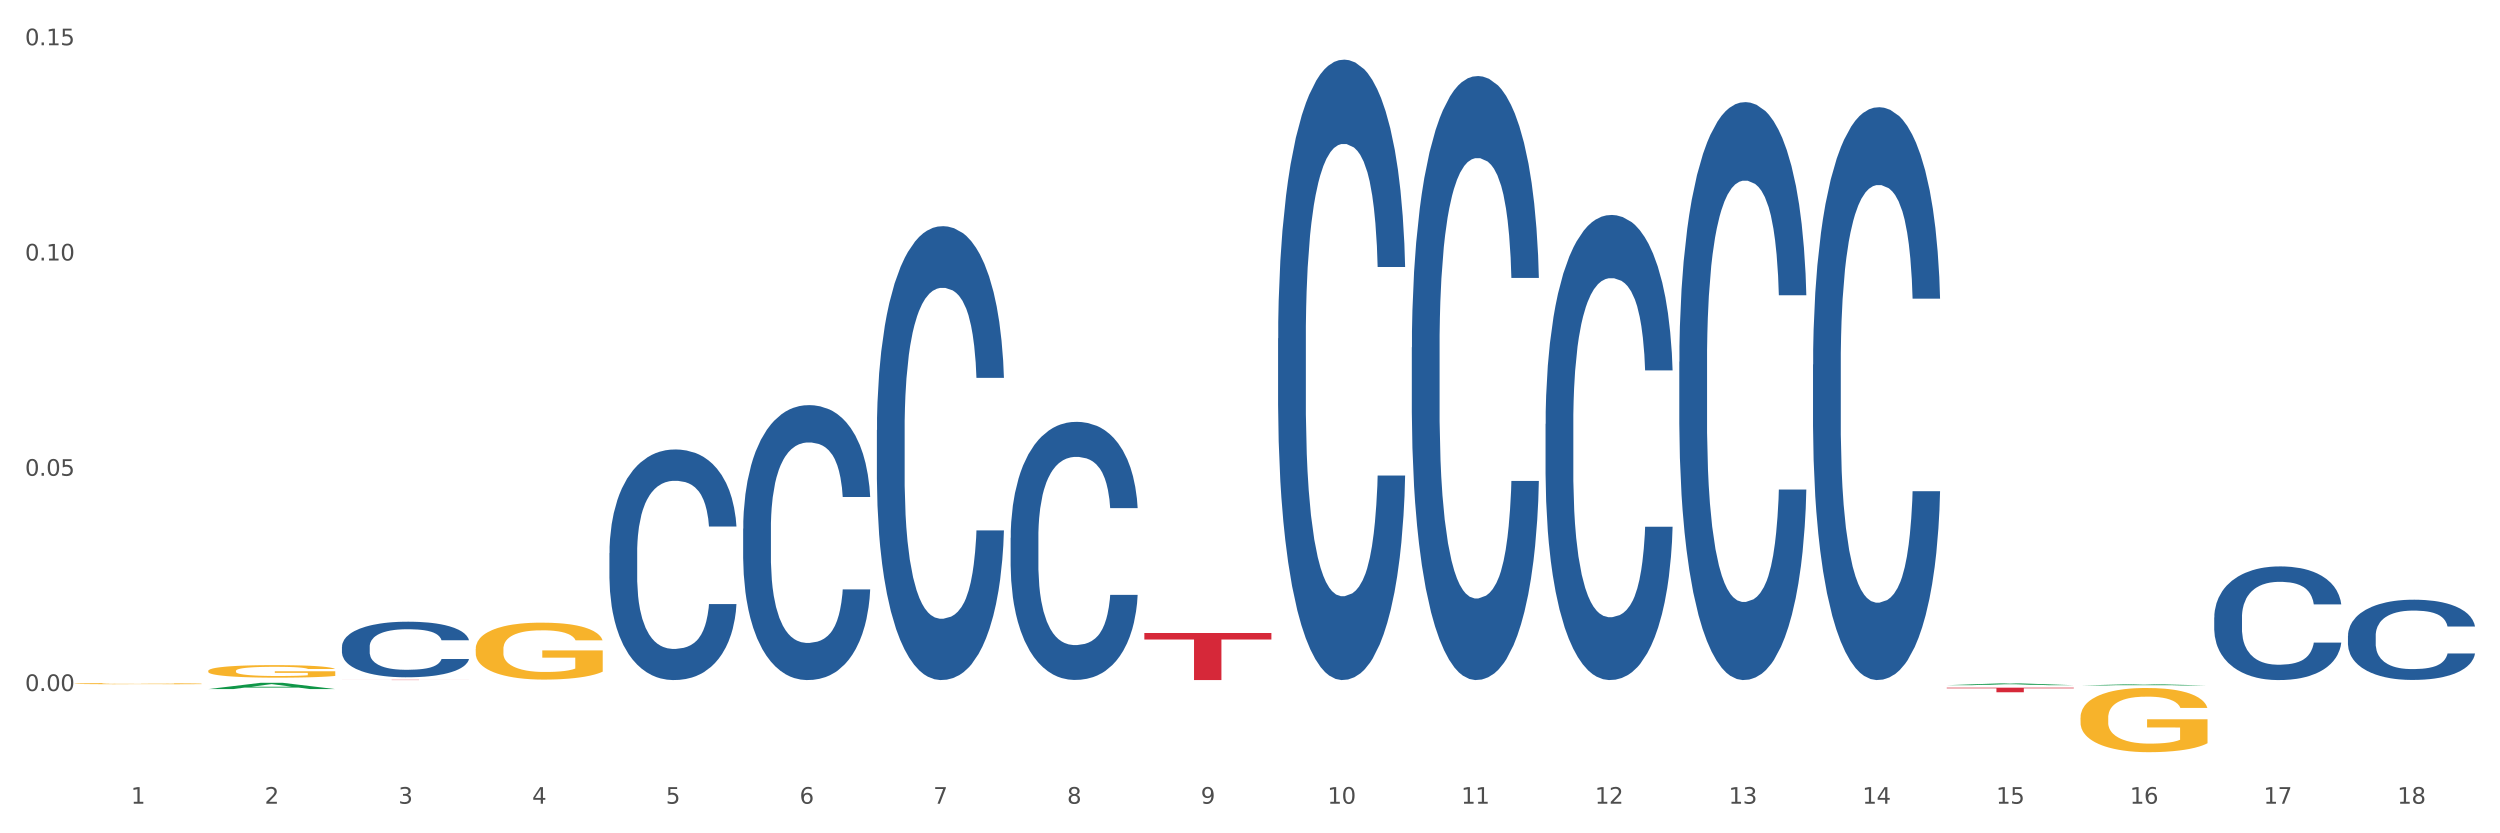
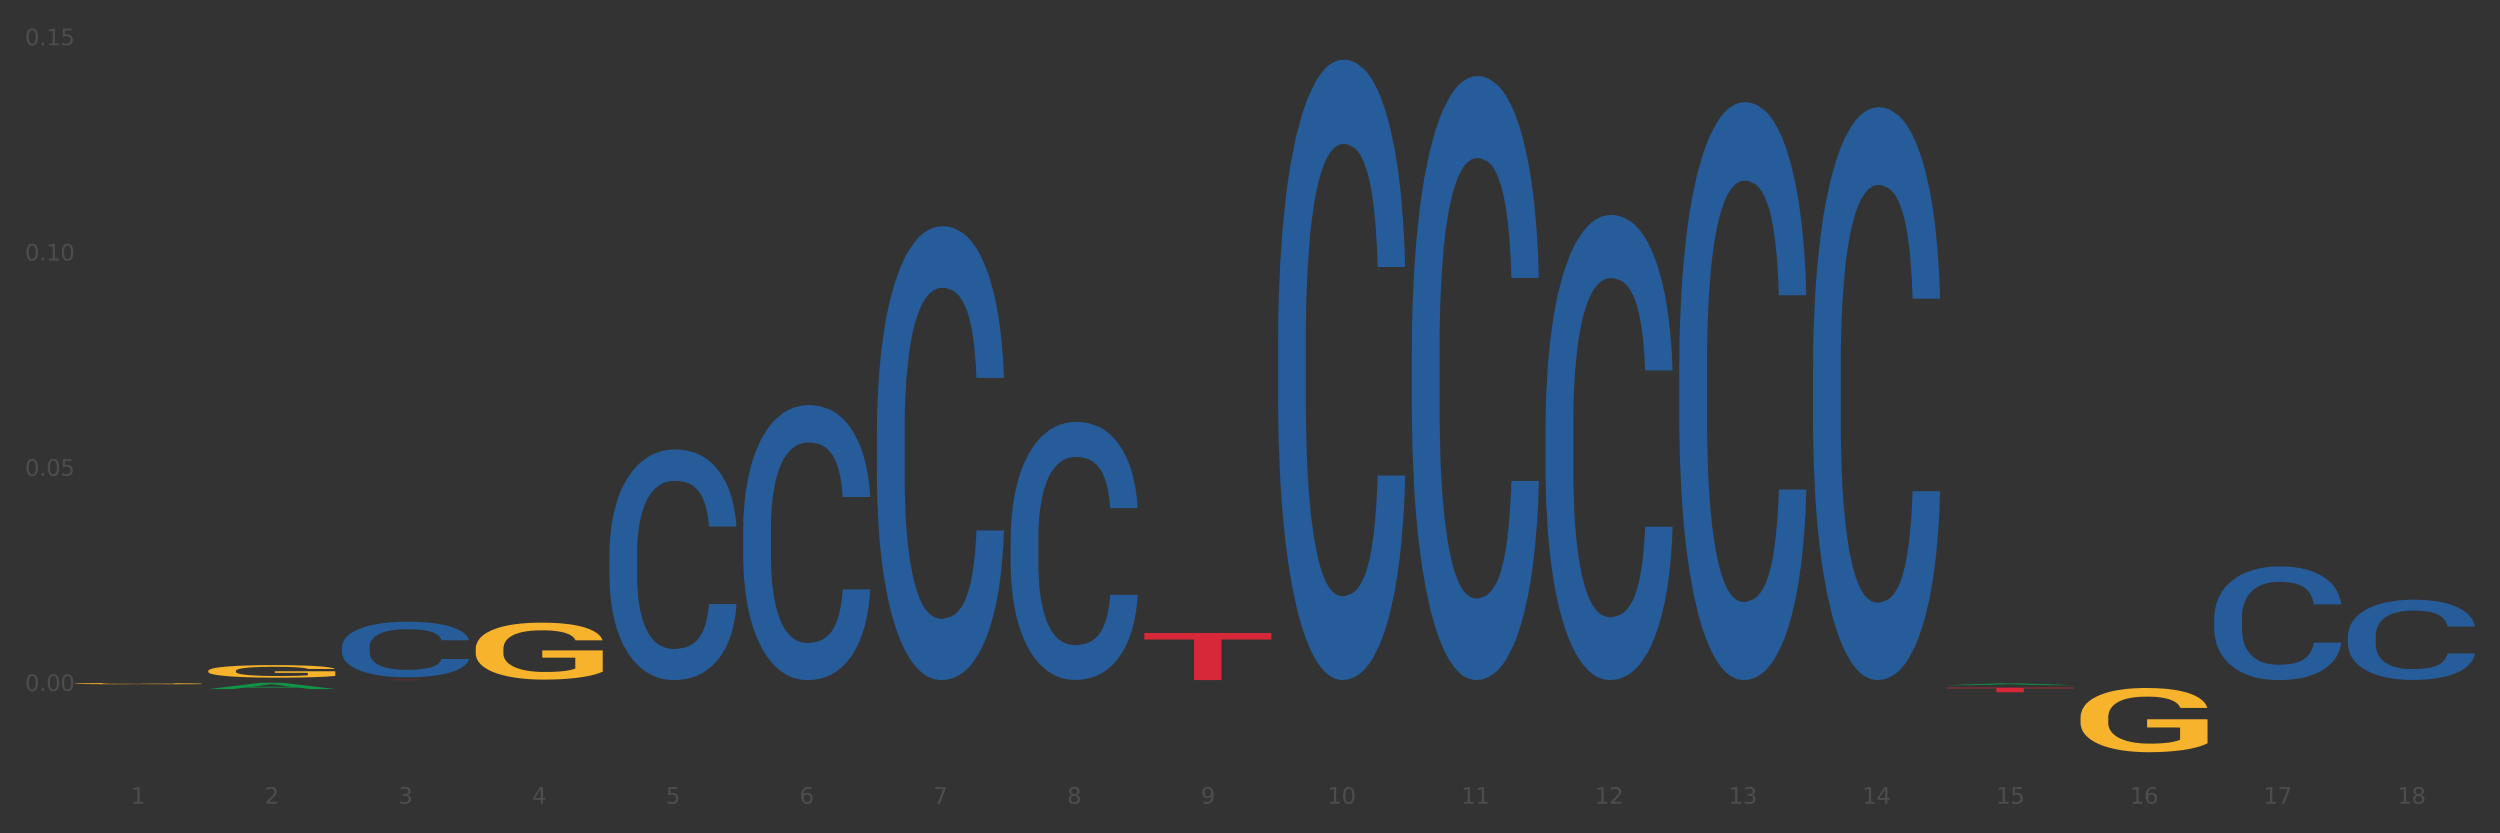
<svg xmlns="http://www.w3.org/2000/svg" xmlns:xlink="http://www.w3.org/1999/xlink" width="1080pt" height="360pt" viewBox="0 0 1080 360" version="1.1">
  <rect x="0" y="0" width="1080" height="360" fill="#333333" stroke="none" />
  <defs>
    <style type="text/css">*{stroke-linejoin: round; stroke-linecap: butt}</style>
  </defs>
  <g id="figure_1">
    <g id="patch_1">
-       <path d="M 0 360  L 1080 360  L 1080 0  L 0 0  z " style="fill: #ffffff; stroke: #ffffff; stroke-linejoin: miter" />
-     </g>
+       </g>
    <g id="axes_1">
      <g id="matplotlib.axis_1">
        <g id="xtick_1">
          <g id="text_1">
            <g style="fill: #4d4d4d" transform="translate(56.563 347.204) scale(0.096 -0.096)">
              <defs>
                <path id="DejaVuSans-31" d="M 794 531  L 1825 531  L 1825 4091  L 703 3866  L 703 4441  L 1819 4666  L 2450 4666  L 2450 531  L 3481 531  L 3481 0  L 794 0  L 794 531  z " transform="scale(0.016)" />
              </defs>
              <use xlink:href="#DejaVuSans-31" />
            </g>
          </g>
        </g>
        <g id="xtick_2">
          <g id="text_2">
            <g style="fill: #4d4d4d" transform="translate(114.336 347.204) scale(0.096 -0.096)">
              <defs>
                <path id="DejaVuSans-32" d="M 1228 531  L 3431 531  L 3431 0  L 469 0  L 469 531  Q 828 903 1448 1529  Q 2069 2156 2228 2338  Q 2531 2678 2651 2914  Q 2772 3150 2772 3378  Q 2772 3750 2511 3984  Q 2250 4219 1831 4219  Q 1534 4219 1204 4116  Q 875 4013 500 3803  L 500 4441  Q 881 4594 1212 4672  Q 1544 4750 1819 4750  Q 2544 4750 2975 4387  Q 3406 4025 3406 3419  Q 3406 3131 3298 2873  Q 3191 2616 2906 2266  Q 2828 2175 2409 1742  Q 1991 1309 1228 531  z " transform="scale(0.016)" />
              </defs>
              <use xlink:href="#DejaVuSans-32" />
            </g>
          </g>
        </g>
        <g id="xtick_3">
          <g id="text_3">
            <g style="fill: #4d4d4d" transform="translate(172.109 347.204) scale(0.096 -0.096)">
              <defs>
                <path id="DejaVuSans-33" d="M 2597 2516  Q 3050 2419 3304 2112  Q 3559 1806 3559 1356  Q 3559 666 3084 287  Q 2609 -91 1734 -91  Q 1441 -91 1130 -33  Q 819 25 488 141  L 488 750  Q 750 597 1062 519  Q 1375 441 1716 441  Q 2309 441 2620 675  Q 2931 909 2931 1356  Q 2931 1769 2642 2001  Q 2353 2234 1838 2234  L 1294 2234  L 1294 2753  L 1863 2753  Q 2328 2753 2575 2939  Q 2822 3125 2822 3475  Q 2822 3834 2567 4026  Q 2313 4219 1838 4219  Q 1578 4219 1281 4162  Q 984 4106 628 3988  L 628 4550  Q 988 4650 1302 4700  Q 1616 4750 1894 4750  Q 2613 4750 3031 4423  Q 3450 4097 3450 3541  Q 3450 3153 3228 2886  Q 3006 2619 2597 2516  z " transform="scale(0.016)" />
              </defs>
              <use xlink:href="#DejaVuSans-33" />
            </g>
          </g>
        </g>
        <g id="xtick_4">
          <g id="text_4">
            <g style="fill: #4d4d4d" transform="translate(229.882 347.204) scale(0.096 -0.096)">
              <defs>
                <path id="DejaVuSans-34" d="M 2419 4116  L 825 1625  L 2419 1625  L 2419 4116  z M 2253 4666  L 3047 4666  L 3047 1625  L 3713 1625  L 3713 1100  L 3047 1100  L 3047 0  L 2419 0  L 2419 1100  L 313 1100  L 313 1709  L 2253 4666  z " transform="scale(0.016)" />
              </defs>
              <use xlink:href="#DejaVuSans-34" />
            </g>
          </g>
        </g>
        <g id="xtick_5">
          <g id="text_5">
            <g style="fill: #4d4d4d" transform="translate(287.655 347.204) scale(0.096 -0.096)">
              <defs>
                <path id="DejaVuSans-35" d="M 691 4666  L 3169 4666  L 3169 4134  L 1269 4134  L 1269 2991  Q 1406 3038 1543 3061  Q 1681 3084 1819 3084  Q 2600 3084 3056 2656  Q 3513 2228 3513 1497  Q 3513 744 3044 326  Q 2575 -91 1722 -91  Q 1428 -91 1123 -41  Q 819 9 494 109  L 494 744  Q 775 591 1075 516  Q 1375 441 1709 441  Q 2250 441 2565 725  Q 2881 1009 2881 1497  Q 2881 1984 2565 2268  Q 2250 2553 1709 2553  Q 1456 2553 1204 2497  Q 953 2441 691 2322  L 691 4666  z " transform="scale(0.016)" />
              </defs>
              <use xlink:href="#DejaVuSans-35" />
            </g>
          </g>
        </g>
        <g id="xtick_6">
          <g id="text_6">
            <g style="fill: #4d4d4d" transform="translate(345.428 347.204) scale(0.096 -0.096)">
              <defs>
                <path id="DejaVuSans-36" d="M 2113 2584  Q 1688 2584 1439 2293  Q 1191 2003 1191 1497  Q 1191 994 1439 701  Q 1688 409 2113 409  Q 2538 409 2786 701  Q 3034 994 3034 1497  Q 3034 2003 2786 2293  Q 2538 2584 2113 2584  z M 3366 4563  L 3366 3988  Q 3128 4100 2886 4159  Q 2644 4219 2406 4219  Q 1781 4219 1451 3797  Q 1122 3375 1075 2522  Q 1259 2794 1537 2939  Q 1816 3084 2150 3084  Q 2853 3084 3261 2657  Q 3669 2231 3669 1497  Q 3669 778 3244 343  Q 2819 -91 2113 -91  Q 1303 -91 875 529  Q 447 1150 447 2328  Q 447 3434 972 4092  Q 1497 4750 2381 4750  Q 2619 4750 2861 4703  Q 3103 4656 3366 4563  z " transform="scale(0.016)" />
              </defs>
              <use xlink:href="#DejaVuSans-36" />
            </g>
          </g>
        </g>
        <g id="xtick_7">
          <g id="text_7">
            <g style="fill: #4d4d4d" transform="translate(403.201 347.204) scale(0.096 -0.096)">
              <defs>
                <path id="DejaVuSans-37" d="M 525 4666  L 3525 4666  L 3525 4397  L 1831 0  L 1172 0  L 2766 4134  L 525 4134  L 525 4666  z " transform="scale(0.016)" />
              </defs>
              <use xlink:href="#DejaVuSans-37" />
            </g>
          </g>
        </g>
        <g id="xtick_8">
          <g id="text_8">
            <g style="fill: #4d4d4d" transform="translate(460.974 347.204) scale(0.096 -0.096)">
              <defs>
                <path id="DejaVuSans-38" d="M 2034 2216  Q 1584 2216 1326 1975  Q 1069 1734 1069 1313  Q 1069 891 1326 650  Q 1584 409 2034 409  Q 2484 409 2743 651  Q 3003 894 3003 1313  Q 3003 1734 2745 1975  Q 2488 2216 2034 2216  z M 1403 2484  Q 997 2584 770 2862  Q 544 3141 544 3541  Q 544 4100 942 4425  Q 1341 4750 2034 4750  Q 2731 4750 3128 4425  Q 3525 4100 3525 3541  Q 3525 3141 3298 2862  Q 3072 2584 2669 2484  Q 3125 2378 3379 2068  Q 3634 1759 3634 1313  Q 3634 634 3220 271  Q 2806 -91 2034 -91  Q 1263 -91 848 271  Q 434 634 434 1313  Q 434 1759 690 2068  Q 947 2378 1403 2484  z M 1172 3481  Q 1172 3119 1398 2916  Q 1625 2713 2034 2713  Q 2441 2713 2670 2916  Q 2900 3119 2900 3481  Q 2900 3844 2670 4047  Q 2441 4250 2034 4250  Q 1625 4250 1398 4047  Q 1172 3844 1172 3481  z " transform="scale(0.016)" />
              </defs>
              <use xlink:href="#DejaVuSans-38" />
            </g>
          </g>
        </g>
        <g id="xtick_9">
          <g id="text_9">
            <g style="fill: #4d4d4d" transform="translate(518.747 347.204) scale(0.096 -0.096)">
              <defs>
                <path id="DejaVuSans-39" d="M 703 97  L 703 672  Q 941 559 1184 500  Q 1428 441 1663 441  Q 2288 441 2617 861  Q 2947 1281 2994 2138  Q 2813 1869 2534 1725  Q 2256 1581 1919 1581  Q 1219 1581 811 2004  Q 403 2428 403 3163  Q 403 3881 828 4315  Q 1253 4750 1959 4750  Q 2769 4750 3195 4129  Q 3622 3509 3622 2328  Q 3622 1225 3098 567  Q 2575 -91 1691 -91  Q 1453 -91 1209 -44  Q 966 3 703 97  z M 1959 2075  Q 2384 2075 2632 2365  Q 2881 2656 2881 3163  Q 2881 3666 2632 3958  Q 2384 4250 1959 4250  Q 1534 4250 1286 3958  Q 1038 3666 1038 3163  Q 1038 2656 1286 2365  Q 1534 2075 1959 2075  z " transform="scale(0.016)" />
              </defs>
              <use xlink:href="#DejaVuSans-39" />
            </g>
          </g>
        </g>
        <g id="xtick_10">
          <g id="text_10">
            <g style="fill: #4d4d4d" transform="translate(573.466 347.204) scale(0.096 -0.096)">
              <defs>
                <path id="DejaVuSans-30" d="M 2034 4250  Q 1547 4250 1301 3770  Q 1056 3291 1056 2328  Q 1056 1369 1301 889  Q 1547 409 2034 409  Q 2525 409 2770 889  Q 3016 1369 3016 2328  Q 3016 3291 2770 3770  Q 2525 4250 2034 4250  z M 2034 4750  Q 2819 4750 3233 4129  Q 3647 3509 3647 2328  Q 3647 1150 3233 529  Q 2819 -91 2034 -91  Q 1250 -91 836 529  Q 422 1150 422 2328  Q 422 3509 836 4129  Q 1250 4750 2034 4750  z " transform="scale(0.016)" />
              </defs>
              <use xlink:href="#DejaVuSans-31" />
              <use xlink:href="#DejaVuSans-30" transform="translate(63.623 0)" />
            </g>
          </g>
        </g>
        <g id="xtick_11">
          <g id="text_11">
            <g style="fill: #4d4d4d" transform="translate(631.239 347.204) scale(0.096 -0.096)">
              <use xlink:href="#DejaVuSans-31" />
              <use xlink:href="#DejaVuSans-31" transform="translate(63.623 0)" />
            </g>
          </g>
        </g>
        <g id="xtick_12">
          <g id="text_12">
            <g style="fill: #4d4d4d" transform="translate(689.012 347.204) scale(0.096 -0.096)">
              <use xlink:href="#DejaVuSans-31" />
              <use xlink:href="#DejaVuSans-32" transform="translate(63.623 0)" />
            </g>
          </g>
        </g>
        <g id="xtick_13">
          <g id="text_13">
            <g style="fill: #4d4d4d" transform="translate(746.785 347.204) scale(0.096 -0.096)">
              <use xlink:href="#DejaVuSans-31" />
              <use xlink:href="#DejaVuSans-33" transform="translate(63.623 0)" />
            </g>
          </g>
        </g>
        <g id="xtick_14">
          <g id="text_14">
            <g style="fill: #4d4d4d" transform="translate(804.558 347.204) scale(0.096 -0.096)">
              <use xlink:href="#DejaVuSans-31" />
              <use xlink:href="#DejaVuSans-34" transform="translate(63.623 0)" />
            </g>
          </g>
        </g>
        <g id="xtick_15">
          <g id="text_15">
            <g style="fill: #4d4d4d" transform="translate(862.331 347.204) scale(0.096 -0.096)">
              <use xlink:href="#DejaVuSans-31" />
              <use xlink:href="#DejaVuSans-35" transform="translate(63.623 0)" />
            </g>
          </g>
        </g>
        <g id="xtick_16">
          <g id="text_16">
            <g style="fill: #4d4d4d" transform="translate(920.104 347.204) scale(0.096 -0.096)">
              <use xlink:href="#DejaVuSans-31" />
              <use xlink:href="#DejaVuSans-36" transform="translate(63.623 0)" />
            </g>
          </g>
        </g>
        <g id="xtick_17">
          <g id="text_17">
            <g style="fill: #4d4d4d" transform="translate(977.877 347.204) scale(0.096 -0.096)">
              <use xlink:href="#DejaVuSans-31" />
              <use xlink:href="#DejaVuSans-37" transform="translate(63.623 0)" />
            </g>
          </g>
        </g>
        <g id="xtick_18">
          <g id="text_18">
            <g style="fill: #4d4d4d" transform="translate(1035.65 347.204) scale(0.096 -0.096)">
              <use xlink:href="#DejaVuSans-31" />
              <use xlink:href="#DejaVuSans-38" transform="translate(63.623 0)" />
            </g>
          </g>
        </g>
        <g id="xtick_19" />
        <g id="xtick_20" />
        <g id="xtick_21" />
        <g id="xtick_22" />
        <g id="xtick_23" />
        <g id="xtick_24" />
        <g id="xtick_25" />
        <g id="xtick_26" />
        <g id="xtick_27" />
        <g id="xtick_28" />
        <g id="xtick_29" />
        <g id="xtick_30" />
        <g id="xtick_31" />
        <g id="xtick_32" />
        <g id="xtick_33" />
        <g id="xtick_34" />
        <g id="xtick_35" />
      </g>
      <g id="matplotlib.axis_2">
        <g id="ytick_1">
          <g id="text_19">
            <g style="fill: #4d4d4d" transform="translate(10.8 298.516) scale(0.096 -0.096)">
              <defs>
                <path id="DejaVuSans-2e" d="M 684 794  L 1344 794  L 1344 0  L 684 0  L 684 794  z " transform="scale(0.016)" />
              </defs>
              <use xlink:href="#DejaVuSans-30" />
              <use xlink:href="#DejaVuSans-2e" transform="translate(63.623 0)" />
              <use xlink:href="#DejaVuSans-30" transform="translate(95.41 0)" />
              <use xlink:href="#DejaVuSans-30" transform="translate(159.033 0)" />
            </g>
          </g>
        </g>
        <g id="ytick_2">
          <g id="text_20">
            <g style="fill: #4d4d4d" transform="translate(10.8 205.528) scale(0.096 -0.096)">
              <use xlink:href="#DejaVuSans-30" />
              <use xlink:href="#DejaVuSans-2e" transform="translate(63.623 0)" />
              <use xlink:href="#DejaVuSans-30" transform="translate(95.41 0)" />
              <use xlink:href="#DejaVuSans-35" transform="translate(159.033 0)" />
            </g>
          </g>
        </g>
        <g id="ytick_3">
          <g id="text_21">
            <g style="fill: #4d4d4d" transform="translate(10.8 112.541) scale(0.096 -0.096)">
              <use xlink:href="#DejaVuSans-30" />
              <use xlink:href="#DejaVuSans-2e" transform="translate(63.623 0)" />
              <use xlink:href="#DejaVuSans-31" transform="translate(95.41 0)" />
              <use xlink:href="#DejaVuSans-30" transform="translate(159.033 0)" />
            </g>
          </g>
        </g>
        <g id="ytick_4">
          <g id="text_22">
            <g style="fill: #4d4d4d" transform="translate(10.8 19.553) scale(0.096 -0.096)">
              <use xlink:href="#DejaVuSans-30" />
              <use xlink:href="#DejaVuSans-2e" transform="translate(63.623 0)" />
              <use xlink:href="#DejaVuSans-31" transform="translate(95.41 0)" />
              <use xlink:href="#DejaVuSans-35" transform="translate(159.033 0)" />
            </g>
          </g>
        </g>
        <g id="ytick_5" />
        <g id="ytick_6" />
        <g id="ytick_7" />
      </g>
      <g id="PolyCollection_1">
        <path d="M 89.948 297.681  L 90.005 297.679  L 112.637 294.967  L 122.03 294.965  L 144.832 297.686  L 133.969 297.686  L 129.046 297.053  L 105.678 297.053  L 105.508 297.063  L 100.755 297.686  L 89.948 297.686  L 89.948 297.681  L 108.62 296.674  L 126.104 296.672  L 117.447 295.545  L 117.334 295.54  L 117.22 295.547  L 108.563 296.672  L 108.62 296.674  L 89.948 297.681  z " clip-path="url(#p0d74cf1d2a)" style="fill: #109648" />
        <path d="M 840.997 297.082  L 895.881 297.082  L 895.881 297.355  L 874.291 297.357  L 874.291 299.047  L 862.456 299.047  L 862.456 297.357  L 840.997 297.355  L 840.997 297.084  L 840.997 297.082  z " clip-path="url(#p0d74cf1d2a)" style="fill: #d62839" />
        <path d="M 32.175 295.327  L 32.24 295.327  L 32.24 295.31  L 32.369 295.295  L 33.017 295.259  L 33.989 295.229  L 34.702 295.213  L 35.415 295.2  L 36.257 295.187  L 37.294 295.174  L 39.173 295.154  L 40.34 295.144  L 41.765 295.133  L 44.357 295.118  L 46.236 295.109  L 48.18 295.102  L 51.355 295.093  L 53.429 295.089  L 55.632 295.087  L 58.289 295.085  L 60.298 295.084  L 64.704 295.086  L 68.462 295.09  L 70.277 295.093  L 72.609 295.099  L 73.84 295.103  L 75.849 295.111  L 77.923 295.121  L 79.348 295.129  L 81.487 295.146  L 83.107 295.162  L 84.597 295.182  L 85.375 295.196  L 85.958 295.209  L 86.476 295.224  L 86.995 295.248  L 75.331 295.248  L 74.877 295.231  L 74.164 295.215  L 73.128 295.199  L 72.22 295.19  L 70.665 295.178  L 69.24 295.17  L 67.749 295.164  L 65.935 295.16  L 64.509 295.157  L 62.501 295.155  L 58.548 295.156  L 55.891 295.16  L 54.077 295.164  L 52.911 295.169  L 51.874 295.174  L 50.707 295.18  L 49.347 295.19  L 48.375 295.199  L 47.403 295.211  L 46.625 295.223  L 45.912 295.236  L 45.329 295.25  L 44.876 295.265  L 44.487 295.284  L 44.163 295.314  L 44.163 295.38  L 44.292 295.395  L 44.616 295.414  L 45.005 295.429  L 45.653 295.447  L 46.236 295.459  L 47.338 295.476  L 48.569 295.491  L 49.541 295.5  L 50.513 295.507  L 52.198 295.518  L 54.077 295.527  L 55.697 295.532  L 57.9 295.537  L 59.39 295.539  L 60.686 295.54  L 63.861 295.54  L 66.129 295.538  L 68.657 295.535  L 70.601 295.531  L 72.22 295.525  L 74.035 295.517  L 75.201 295.508  L 75.201 295.408  L 60.946 295.408  L 60.946 295.341  L 87.059 295.341  L 87.059 295.537  L 85.958 295.547  L 84.727 295.556  L 83.431 295.564  L 81.487 295.574  L 79.154 295.584  L 77.08 295.591  L 74.877 295.596  L 72.285 295.602  L 68.916 295.606  L 66.842 295.608  L 64.25 295.61  L 61.205 295.61  L 58.548 295.609  L 55.956 295.607  L 53.235 295.603  L 50.578 295.596  L 48.569 295.59  L 46.56 295.582  L 44.422 295.572  L 42.737 295.563  L 41.441 295.554  L 40.016 295.543  L 38.46 295.529  L 37.294 295.516  L 36.257 295.502  L 35.156 295.485  L 34.378 295.47  L 33.601 295.451  L 33.147 295.437  L 32.629 295.416  L 32.24 295.385  L 32.175 295.327  z " clip-path="url(#p0d74cf1d2a)" style="fill: #f7b32b" />
        <path d="M 494.359 273.443  L 549.243 273.443  L 549.243 276.271  L 527.654 276.29  L 527.654 293.792  L 515.818 293.792  L 515.818 276.29  L 494.359 276.271  L 494.359 273.462  L 494.359 273.443  z " clip-path="url(#p0d74cf1d2a)" style="fill: #d62839" />
        <path d="M 147.721 293.672  L 202.605 293.672  L 202.605 293.688  L 181.016 293.688  L 181.016 293.792  L 169.18 293.792  L 169.18 293.688  L 147.721 293.688  L 147.721 293.672  L 147.721 293.672  z " clip-path="url(#p0d74cf1d2a)" style="fill: #d62839" />
        <path d="M 147.721 279.365  L 147.786 279.343  L 147.786 278.728  L 147.98 277.895  L 148.694 276.359  L 149.602 275.196  L 151.159 273.835  L 152.003 273.265  L 153.106 272.629  L 155.376 271.597  L 157.971 270.72  L 159.788 270.237  L 161.15 269.93  L 164.199 269.381  L 165.951 269.14  L 167.767 268.943  L 169.324 268.811  L 171.919 268.657  L 173.995 268.592  L 176.396 268.57  L 178.407 268.592  L 181.067 268.679  L 184.959 268.943  L 186.451 269.096  L 188.463 269.359  L 190.539 269.711  L 192.225 270.062  L 194.172 270.566  L 196.183 271.224  L 198.129 272.058  L 199.491 272.826  L 200.594 273.638  L 201.567 274.625  L 202.281 275.7  L 202.605 276.6  L 190.733 276.6  L 190.409 275.788  L 189.76 274.911  L 189.111 274.318  L 188.398 273.835  L 187.295 273.287  L 186.322 272.936  L 184.7 272.519  L 183.208 272.256  L 181.975 272.102  L 180.483 271.97  L 177.304 271.839  L 175.033 271.839  L 173.606 271.883  L 171.854 271.992  L 170.362 272.146  L 168.611 272.409  L 167.248 272.695  L 165.886 273.068  L 165.107 273.331  L 163.94 273.814  L 163.161 274.208  L 162.123 274.889  L 161.539 275.371  L 160.501 276.622  L 160.047 277.544  L 159.853 278.18  L 159.723 278.882  L 159.723 282.305  L 160.112 283.841  L 160.436 284.499  L 160.955 285.245  L 161.929 286.21  L 163.356 287.154  L 164.848 287.834  L 166.081 288.251  L 167.248 288.558  L 168.416 288.799  L 169.843 289.019  L 171.011 289.15  L 172.763 289.282  L 174.839 289.348  L 176.461 289.348  L 179.769 289.238  L 181.261 289.128  L 182.689 288.975  L 184.246 288.734  L 185.478 288.47  L 186.192 288.273  L 187.36 287.856  L 188.268 287.417  L 189.046 286.912  L 189.565 286.474  L 190.149 285.815  L 190.603 285.069  L 190.733 284.674  L 202.605 284.674  L 202.346 285.464  L 201.892 286.232  L 200.983 287.263  L 200.27 287.856  L 199.167 288.58  L 197.999 289.194  L 196.377 289.874  L 194.885 290.379  L 193.328 290.818  L 191.641 291.213  L 188.592 291.761  L 187.489 291.915  L 185.154 292.178  L 183.337 292.332  L 180.678 292.485  L 177.953 292.573  L 175.098 292.595  L 172.568 292.551  L 169.778 292.42  L 168.027 292.288  L 166.081 292.091  L 163.81 291.783  L 161.669 291.41  L 159.658 290.972  L 157.777 290.467  L 156.025 289.896  L 153.754 288.953  L 152.068 288.031  L 150.835 287.176  L 149.992 286.452  L 149.148 285.53  L 148.694 284.894  L 147.98 283.358  L 147.721 281.932  L 147.721 279.365  z " clip-path="url(#p0d74cf1d2a)" style="fill: #255c99" />
        <path d="M 263.267 238.929  L 263.332 238.838  L 263.332 236.291  L 263.526 232.833  L 264.24 226.465  L 265.148 221.642  L 266.705 216.001  L 267.549 213.636  L 268.652 210.997  L 270.922 206.721  L 273.517 203.082  L 275.334 201.08  L 276.696 199.806  L 279.745 197.532  L 281.497 196.531  L 283.313 195.712  L 284.87 195.166  L 287.465 194.529  L 289.541 194.256  L 291.942 194.165  L 293.953 194.256  L 296.613 194.62  L 300.505 195.712  L 301.997 196.349  L 304.008 197.441  L 306.084 198.897  L 307.771 200.352  L 309.717 202.445  L 311.729 205.174  L 313.675 208.632  L 315.037 211.816  L 316.14 215.183  L 317.113 219.277  L 317.827 223.735  L 318.151 227.465  L 306.279 227.465  L 305.955 224.099  L 305.306 220.46  L 304.657 218.003  L 303.944 216.001  L 302.841 213.727  L 301.868 212.271  L 300.246 210.542  L 298.754 209.451  L 297.521 208.814  L 296.029 208.268  L 292.85 207.722  L 290.579 207.722  L 289.152 207.904  L 287.4 208.359  L 285.908 208.996  L 284.157 210.087  L 282.794 211.27  L 281.432 212.817  L 280.653 213.909  L 279.486 215.91  L 278.707 217.548  L 277.669 220.369  L 277.085 222.37  L 276.047 227.556  L 275.593 231.378  L 275.399 234.016  L 275.269 236.928  L 275.269 251.121  L 275.658 257.49  L 275.982 260.219  L 276.501 263.313  L 277.475 267.316  L 278.902 271.228  L 280.394 274.049  L 281.627 275.778  L 282.794 277.051  L 283.962 278.052  L 285.389 278.962  L 286.557 279.508  L 288.309 280.054  L 290.385 280.327  L 292.007 280.327  L 295.315 279.872  L 296.807 279.417  L 298.235 278.78  L 299.792 277.779  L 301.024 276.687  L 301.738 275.869  L 302.906 274.14  L 303.814 272.32  L 304.592 270.228  L 305.111 268.408  L 305.695 265.678  L 306.149 262.585  L 306.279 260.947  L 318.151 260.947  L 317.892 264.223  L 317.438 267.407  L 316.529 271.683  L 315.816 274.14  L 314.713 277.142  L 313.545 279.69  L 311.923 282.51  L 310.431 284.603  L 308.874 286.423  L 307.187 288.06  L 304.138 290.335  L 303.035 290.972  L 300.7 292.064  L 298.883 292.701  L 296.223 293.337  L 293.499 293.701  L 290.644 293.792  L 288.114 293.61  L 285.324 293.065  L 283.573 292.519  L 281.627 291.7  L 279.356 290.426  L 277.215 288.879  L 275.204 287.06  L 273.323 284.967  L 271.571 282.601  L 269.3 278.689  L 267.614 274.868  L 266.381 271.319  L 265.538 268.317  L 264.694 264.496  L 264.24 261.857  L 263.526 255.488  L 263.267 249.574  L 263.267 238.929  z " clip-path="url(#p0d74cf1d2a)" style="fill: #255c99" />
        <path d="M 321.04 228.381  L 321.105 228.272  L 321.105 225.235  L 321.299 221.113  L 322.013 213.519  L 322.921 207.77  L 324.478 201.044  L 325.322 198.224  L 326.425 195.078  L 328.695 189.98  L 331.29 185.641  L 333.107 183.254  L 334.469 181.735  L 337.518 179.023  L 339.27 177.83  L 341.086 176.854  L 342.643 176.203  L 345.238 175.444  L 347.314 175.118  L 349.715 175.01  L 351.726 175.118  L 354.386 175.552  L 358.278 176.854  L 359.77 177.613  L 361.781 178.915  L 363.857 180.651  L 365.544 182.386  L 367.49 184.881  L 369.502 188.136  L 371.448 192.258  L 372.81 196.054  L 373.913 200.068  L 374.886 204.95  L 375.6 210.265  L 375.924 214.712  L 364.052 214.712  L 363.728 210.699  L 363.079 206.36  L 362.43 203.431  L 361.717 201.044  L 360.614 198.332  L 359.641 196.597  L 358.019 194.536  L 356.527 193.234  L 355.294 192.475  L 353.802 191.824  L 350.623 191.173  L 348.352 191.173  L 346.925 191.39  L 345.173 191.932  L 343.681 192.692  L 341.93 193.993  L 340.567 195.404  L 339.205 197.248  L 338.426 198.549  L 337.259 200.936  L 336.48 202.888  L 335.442 206.251  L 334.858 208.638  L 333.82 214.821  L 333.366 219.377  L 333.172 222.523  L 333.042 225.994  L 333.042 242.917  L 333.431 250.51  L 333.755 253.764  L 334.274 257.452  L 335.248 262.225  L 336.675 266.89  L 338.167 270.253  L 339.4 272.314  L 340.567 273.833  L 341.735 275.026  L 343.162 276.111  L 344.33 276.761  L 346.082 277.412  L 348.158 277.738  L 349.78 277.738  L 353.088 277.195  L 354.58 276.653  L 356.008 275.894  L 357.565 274.7  L 358.797 273.399  L 359.511 272.422  L 360.679 270.361  L 361.587 268.192  L 362.365 265.697  L 362.884 263.527  L 363.468 260.273  L 363.922 256.585  L 364.052 254.632  L 375.924 254.632  L 375.665 258.537  L 375.211 262.334  L 374.302 267.432  L 373.589 270.361  L 372.486 273.941  L 371.318 276.978  L 369.696 280.341  L 368.204 282.836  L 366.647 285.006  L 364.96 286.958  L 361.911 289.67  L 360.808 290.43  L 358.473 291.731  L 356.656 292.491  L 353.996 293.25  L 351.272 293.684  L 348.417 293.792  L 345.887 293.575  L 343.097 292.925  L 341.346 292.274  L 339.4 291.297  L 337.129 289.779  L 334.988 287.935  L 332.977 285.765  L 331.096 283.27  L 329.344 280.45  L 327.073 275.785  L 325.387 271.229  L 324.154 266.998  L 323.311 263.419  L 322.467 258.863  L 322.013 255.717  L 321.299 248.123  L 321.04 241.072  L 321.04 228.381  z " clip-path="url(#p0d74cf1d2a)" style="fill: #255c99" />
        <path d="M 378.813 185.808  L 378.878 185.629  L 378.878 180.614  L 379.072 173.809  L 379.786 161.274  L 380.694 151.783  L 382.251 140.68  L 383.095 136.024  L 384.198 130.83  L 386.468 122.414  L 389.063 115.25  L 390.88 111.311  L 392.242 108.804  L 395.291 104.327  L 397.043 102.357  L 398.859 100.745  L 400.416 99.671  L 403.011 98.417  L 405.087 97.88  L 407.488 97.701  L 409.499 97.88  L 412.159 98.596  L 416.051 100.745  L 417.543 101.999  L 419.554 104.148  L 421.63 107.013  L 423.317 109.878  L 425.263 113.997  L 427.275 119.369  L 429.221 126.174  L 430.583 132.442  L 431.686 139.068  L 432.659 147.127  L 433.373 155.901  L 433.697 163.244  L 421.825 163.244  L 421.501 156.618  L 420.852 149.455  L 420.203 144.619  L 419.49 140.68  L 418.387 136.203  L 417.414 133.337  L 415.792 129.935  L 414.3 127.786  L 413.067 126.532  L 411.575 125.458  L 408.396 124.383  L 406.125 124.383  L 404.698 124.742  L 402.946 125.637  L 401.454 126.891  L 399.703 129.04  L 398.34 131.368  L 396.978 134.412  L 396.199 136.561  L 395.032 140.501  L 394.253 143.724  L 393.215 149.275  L 392.631 153.215  L 391.593 163.423  L 391.139 170.944  L 390.945 176.137  L 390.815 181.868  L 390.815 209.804  L 391.204 222.34  L 391.528 227.712  L 392.047 233.801  L 393.021 241.68  L 394.448 249.381  L 395.94 254.932  L 397.173 258.335  L 398.34 260.842  L 399.508 262.812  L 400.935 264.602  L 402.103 265.677  L 403.855 266.751  L 405.931 267.289  L 407.553 267.289  L 410.861 266.393  L 412.353 265.498  L 413.781 264.244  L 415.338 262.274  L 416.57 260.125  L 417.284 258.514  L 418.452 255.111  L 419.36 251.53  L 420.138 247.411  L 420.657 243.829  L 421.241 238.457  L 421.695 232.368  L 421.825 229.145  L 433.697 229.145  L 433.438 235.592  L 432.984 241.859  L 432.075 250.276  L 431.362 255.111  L 430.259 261.021  L 429.091 266.035  L 427.469 271.587  L 425.977 275.705  L 424.42 279.287  L 422.733 282.51  L 419.684 286.987  L 418.581 288.241  L 416.246 290.39  L 414.429 291.643  L 411.769 292.897  L 409.045 293.613  L 406.19 293.792  L 403.66 293.434  L 400.87 292.36  L 399.119 291.285  L 397.173 289.674  L 394.902 287.166  L 392.761 284.122  L 390.75 280.541  L 388.869 276.422  L 387.117 271.766  L 384.846 264.065  L 383.16 256.544  L 381.927 249.56  L 381.084 243.65  L 380.24 236.129  L 379.786 230.936  L 379.072 218.4  L 378.813 206.76  L 378.813 185.808  z " clip-path="url(#p0d74cf1d2a)" style="fill: #255c99" />
        <path d="M 436.586 232.336  L 436.651 232.235  L 436.651 229.383  L 436.845 225.514  L 437.559 218.385  L 438.467 212.988  L 440.024 206.674  L 440.868 204.027  L 441.97 201.074  L 444.241 196.287  L 446.836 192.214  L 448.653 189.974  L 450.015 188.548  L 453.064 186.002  L 454.816 184.882  L 456.632 183.966  L 458.189 183.355  L 460.784 182.642  L 462.86 182.336  L 465.261 182.234  L 467.272 182.336  L 469.932 182.744  L 473.824 183.966  L 475.316 184.678  L 477.327 185.9  L 479.403 187.53  L 481.09 189.159  L 483.036 191.501  L 485.048 194.556  L 486.994 198.426  L 488.356 201.99  L 489.459 205.758  L 490.432 210.34  L 491.146 215.33  L 491.47 219.505  L 479.598 219.505  L 479.274 215.738  L 478.625 211.664  L 477.976 208.915  L 477.263 206.674  L 476.16 204.129  L 475.187 202.499  L 473.565 200.564  L 472.073 199.342  L 470.84 198.63  L 469.348 198.019  L 466.169 197.408  L 463.898 197.408  L 462.471 197.611  L 460.719 198.12  L 459.227 198.833  L 457.476 200.055  L 456.113 201.379  L 454.751 203.11  L 453.972 204.332  L 452.805 206.573  L 452.026 208.406  L 450.988 211.562  L 450.404 213.803  L 449.366 219.607  L 448.912 223.884  L 448.718 226.837  L 448.588 230.096  L 448.588 245.982  L 448.977 253.111  L 449.301 256.166  L 449.82 259.628  L 450.794 264.109  L 452.221 268.487  L 453.713 271.644  L 454.946 273.579  L 456.113 275.005  L 457.281 276.125  L 458.708 277.143  L 459.876 277.754  L 461.628 278.365  L 463.704 278.671  L 465.326 278.671  L 468.634 278.162  L 470.126 277.652  L 471.554 276.94  L 473.111 275.819  L 474.343 274.597  L 475.057 273.681  L 476.225 271.746  L 477.133 269.709  L 477.911 267.367  L 478.43 265.331  L 479.014 262.276  L 479.468 258.813  L 479.598 256.98  L 491.47 256.98  L 491.211 260.646  L 490.757 264.21  L 489.848 268.997  L 489.135 271.746  L 488.032 275.107  L 486.864 277.958  L 485.242 281.115  L 483.75 283.457  L 482.193 285.494  L 480.506 287.327  L 477.457 289.872  L 476.354 290.585  L 474.019 291.807  L 472.202 292.52  L 469.542 293.233  L 466.818 293.64  L 463.963 293.742  L 461.433 293.538  L 458.643 292.927  L 456.892 292.316  L 454.946 291.4  L 452.675 289.974  L 450.534 288.243  L 448.523 286.206  L 446.642 283.864  L 444.89 281.217  L 442.619 276.838  L 440.932 272.561  L 439.7 268.589  L 438.856 265.229  L 438.013 260.952  L 437.559 257.999  L 436.845 250.87  L 436.586 244.251  L 436.586 232.336  z " clip-path="url(#p0d74cf1d2a)" style="fill: #255c99" />
        <path d="M 552.132 146.191  L 552.197 145.946  L 552.197 139.092  L 552.391 129.791  L 553.105 112.656  L 554.013 99.683  L 555.57 84.506  L 556.414 78.142  L 557.516 71.044  L 559.787 59.539  L 562.382 49.748  L 564.199 44.363  L 565.561 40.936  L 568.61 34.816  L 570.362 32.124  L 572.178 29.921  L 573.735 28.452  L 576.33 26.739  L 578.406 26.004  L 580.807 25.759  L 582.818 26.004  L 585.478 26.983  L 589.37 29.921  L 590.862 31.634  L 592.873 34.572  L 594.949 38.488  L 596.636 42.404  L 598.582 48.034  L 600.594 55.378  L 602.54 64.679  L 603.902 73.247  L 605.005 82.303  L 605.978 93.318  L 606.692 105.313  L 607.016 115.349  L 595.144 115.349  L 594.82 106.292  L 594.171 96.501  L 593.522 89.892  L 592.809 84.506  L 591.706 78.387  L 590.733 74.47  L 589.111 69.82  L 587.619 66.882  L 586.386 65.169  L 584.894 63.7  L 581.715 62.232  L 579.444 62.232  L 578.017 62.721  L 576.265 63.945  L 574.773 65.658  L 573.022 68.596  L 571.659 71.778  L 570.297 75.939  L 569.518 78.877  L 568.351 84.262  L 567.572 88.668  L 566.534 96.256  L 565.95 101.641  L 564.912 115.593  L 564.458 125.874  L 564.263 132.973  L 564.134 140.806  L 564.134 178.991  L 564.523 196.126  L 564.847 203.469  L 565.366 211.791  L 566.339 222.562  L 567.767 233.087  L 569.259 240.675  L 570.491 245.326  L 571.659 248.753  L 572.827 251.446  L 574.254 253.893  L 575.422 255.362  L 577.174 256.831  L 579.25 257.565  L 580.871 257.565  L 584.18 256.341  L 585.672 255.117  L 587.1 253.404  L 588.657 250.711  L 589.889 247.774  L 590.603 245.571  L 591.771 240.92  L 592.679 236.025  L 593.457 230.395  L 593.976 225.499  L 594.56 218.156  L 595.014 209.833  L 595.144 205.427  L 607.016 205.427  L 606.757 214.239  L 606.303 222.806  L 605.394 234.311  L 604.681 240.92  L 603.578 248.998  L 602.41 255.852  L 600.788 263.44  L 599.296 269.07  L 597.739 273.965  L 596.052 278.371  L 593.003 284.491  L 591.9 286.204  L 589.565 289.142  L 587.748 290.855  L 585.088 292.568  L 582.364 293.548  L 579.509 293.792  L 576.979 293.303  L 574.189 291.834  L 572.438 290.365  L 570.491 288.162  L 568.221 284.736  L 566.08 280.574  L 564.069 275.679  L 562.187 270.049  L 560.436 263.685  L 558.165 253.159  L 556.478 242.878  L 555.246 233.332  L 554.402 225.254  L 553.559 214.974  L 553.105 207.875  L 552.391 190.74  L 552.132 174.83  L 552.132 146.191  z " clip-path="url(#p0d74cf1d2a)" style="fill: #255c99" />
        <path d="M 609.905 150.092  L 609.97 149.854  L 609.97 143.181  L 610.164 134.125  L 610.878 117.444  L 611.786 104.813  L 613.343 90.038  L 614.187 83.842  L 615.289 76.931  L 617.56 65.731  L 620.155 56.198  L 621.972 50.955  L 623.334 47.619  L 626.383 41.661  L 628.135 39.04  L 629.951 36.895  L 631.508 35.465  L 634.103 33.797  L 636.179 33.082  L 638.58 32.844  L 640.591 33.082  L 643.251 34.035  L 647.143 36.895  L 648.635 38.563  L 650.646 41.423  L 652.722 45.236  L 654.409 49.049  L 656.355 54.53  L 658.367 61.679  L 660.313 70.735  L 661.675 79.076  L 662.778 87.893  L 663.751 98.617  L 664.465 110.294  L 664.789 120.065  L 652.917 120.065  L 652.593 111.248  L 651.944 101.715  L 651.295 95.281  L 650.581 90.038  L 649.479 84.08  L 648.505 80.267  L 646.884 75.74  L 645.391 72.88  L 644.159 71.212  L 642.667 69.782  L 639.488 68.352  L 637.217 68.352  L 635.79 68.829  L 634.038 70.02  L 632.546 71.688  L 630.795 74.548  L 629.432 77.646  L 628.07 81.697  L 627.291 84.557  L 626.124 89.8  L 625.345 94.089  L 624.307 101.477  L 623.723 106.72  L 622.685 120.303  L 622.231 130.312  L 622.036 137.223  L 621.907 144.849  L 621.907 182.025  L 622.296 198.707  L 622.62 205.856  L 623.139 213.959  L 624.112 224.444  L 625.54 234.692  L 627.032 242.079  L 628.264 246.607  L 629.432 249.943  L 630.6 252.565  L 632.027 254.948  L 633.195 256.378  L 634.947 257.808  L 637.023 258.523  L 638.644 258.523  L 641.953 257.331  L 643.445 256.14  L 644.872 254.471  L 646.429 251.85  L 647.662 248.99  L 648.376 246.845  L 649.543 242.318  L 650.452 237.551  L 651.23 232.07  L 651.749 227.304  L 652.333 220.155  L 652.787 212.052  L 652.917 207.763  L 664.789 207.763  L 664.53 216.342  L 664.076 224.683  L 663.167 235.883  L 662.454 242.318  L 661.351 250.182  L 660.183 256.854  L 658.561 264.242  L 657.069 269.723  L 655.512 274.489  L 653.825 278.779  L 650.776 284.737  L 649.673 286.405  L 647.338 289.265  L 645.521 290.933  L 642.861 292.601  L 640.137 293.554  L 637.282 293.792  L 634.752 293.316  L 631.962 291.886  L 630.211 290.456  L 628.264 288.311  L 625.994 284.975  L 623.853 280.924  L 621.842 276.158  L 619.96 270.676  L 618.209 264.48  L 615.938 254.233  L 614.251 244.224  L 613.019 234.93  L 612.175 227.066  L 611.332 217.057  L 610.878 210.146  L 610.164 193.464  L 609.905 177.974  L 609.905 150.092  z " clip-path="url(#p0d74cf1d2a)" style="fill: #255c99" />
        <path d="M 725.451 156.295  L 725.516 156.067  L 725.516 149.683  L 725.71 141.018  L 726.424 125.056  L 727.332 112.971  L 728.889 98.834  L 729.733 92.905  L 730.835 86.293  L 733.106 75.575  L 735.701 66.455  L 737.518 61.438  L 738.88 58.246  L 741.929 52.545  L 743.681 50.037  L 745.497 47.985  L 747.054 46.617  L 749.649 45.021  L 751.725 44.337  L 754.126 44.108  L 756.137 44.337  L 758.797 45.249  L 762.689 47.985  L 764.181 49.581  L 766.192 52.317  L 768.268 55.966  L 769.955 59.614  L 771.901 64.858  L 773.912 71.699  L 775.859 80.364  L 777.221 88.345  L 778.324 96.782  L 779.297 107.043  L 780.011 118.216  L 780.335 127.564  L 768.463 127.564  L 768.139 119.128  L 767.49 110.007  L 766.841 103.85  L 766.127 98.834  L 765.025 93.133  L 764.051 89.485  L 762.43 85.152  L 760.937 82.416  L 759.705 80.82  L 758.213 79.452  L 755.034 78.084  L 752.763 78.084  L 751.336 78.54  L 749.584 79.68  L 748.092 81.276  L 746.341 84.012  L 744.978 86.977  L 743.616 90.853  L 742.837 93.589  L 741.67 98.606  L 740.891 102.71  L 739.853 109.779  L 739.269 114.795  L 738.231 127.792  L 737.777 137.369  L 737.582 143.982  L 737.453 151.279  L 737.453 186.85  L 737.842 202.812  L 738.166 209.652  L 738.685 217.405  L 739.658 227.438  L 741.086 237.243  L 742.578 244.312  L 743.81 248.644  L 744.978 251.836  L 746.146 254.345  L 747.573 256.625  L 748.741 257.993  L 750.493 259.361  L 752.569 260.045  L 754.19 260.045  L 757.499 258.905  L 758.991 257.765  L 760.418 256.169  L 761.975 253.661  L 763.208 250.924  L 763.922 248.872  L 765.089 244.54  L 765.998 239.979  L 766.776 234.735  L 767.295 230.174  L 767.879 223.334  L 768.333 215.581  L 768.463 211.476  L 780.335 211.476  L 780.076 219.685  L 779.621 227.666  L 778.713 238.383  L 778 244.54  L 776.897 252.064  L 775.729 258.449  L 774.107 265.518  L 772.615 270.762  L 771.058 275.323  L 769.371 279.427  L 766.322 285.128  L 765.219 286.724  L 762.884 289.46  L 761.067 291.056  L 758.407 292.652  L 755.683 293.564  L 752.828 293.792  L 750.298 293.336  L 747.508 291.968  L 745.757 290.6  L 743.81 288.548  L 741.54 285.356  L 739.399 281.479  L 737.388 276.919  L 735.506 271.674  L 733.755 265.746  L 731.484 255.941  L 729.797 246.364  L 728.565 237.471  L 727.721 229.946  L 726.878 220.369  L 726.424 213.757  L 725.71 197.795  L 725.451 182.974  L 725.451 156.295  z " clip-path="url(#p0d74cf1d2a)" style="fill: #255c99" />
        <path d="M 783.224 157.506  L 783.289 157.28  L 783.289 150.952  L 783.483 142.363  L 784.197 126.542  L 785.105 114.564  L 786.662 100.551  L 787.506 94.674  L 788.608 88.12  L 790.879 77.497  L 793.474 68.457  L 795.291 63.485  L 796.653 60.32  L 799.702 54.67  L 801.454 52.184  L 803.27 50.15  L 804.827 48.794  L 807.422 47.212  L 809.498 46.534  L 811.899 46.308  L 813.91 46.534  L 816.57 47.438  L 820.462 50.15  L 821.954 51.732  L 823.965 54.444  L 826.041 58.06  L 827.728 61.677  L 829.674 66.875  L 831.685 73.655  L 833.632 82.244  L 834.994 90.154  L 836.097 98.517  L 837.07 108.687  L 837.784 119.762  L 838.108 129.029  L 826.236 129.029  L 825.912 120.666  L 825.263 111.626  L 824.614 105.523  L 823.9 100.551  L 822.798 94.901  L 821.824 91.284  L 820.203 86.99  L 818.71 84.278  L 817.478 82.696  L 815.986 81.34  L 812.807 79.984  L 810.536 79.984  L 809.109 80.436  L 807.357 81.566  L 805.865 83.148  L 804.114 85.86  L 802.751 88.798  L 801.389 92.64  L 800.61 95.353  L 799.443 100.325  L 798.664 104.393  L 797.626 111.399  L 797.042 116.372  L 796.004 129.255  L 795.55 138.747  L 795.355 145.302  L 795.226 152.534  L 795.226 187.792  L 795.615 203.613  L 795.939 210.393  L 796.458 218.078  L 797.431 228.022  L 798.859 237.741  L 800.351 244.747  L 801.583 249.042  L 802.751 252.206  L 803.919 254.692  L 805.346 256.952  L 806.514 258.308  L 808.266 259.664  L 810.342 260.342  L 811.963 260.342  L 815.272 259.212  L 816.764 258.082  L 818.191 256.5  L 819.748 254.014  L 820.981 251.302  L 821.695 249.268  L 822.862 244.973  L 823.771 240.453  L 824.549 235.255  L 825.068 230.735  L 825.652 223.954  L 826.106 216.27  L 826.236 212.202  L 838.108 212.202  L 837.849 220.338  L 837.394 228.248  L 836.486 238.871  L 835.773 244.973  L 834.67 252.432  L 833.502 258.76  L 831.88 265.767  L 830.388 270.965  L 828.831 275.485  L 827.144 279.554  L 824.095 285.204  L 822.992 286.786  L 820.657 289.498  L 818.84 291.08  L 816.18 292.662  L 813.456 293.566  L 810.601 293.792  L 808.071 293.34  L 805.281 291.984  L 803.53 290.628  L 801.583 288.594  L 799.313 285.43  L 797.172 281.588  L 795.161 277.067  L 793.279 271.869  L 791.528 265.993  L 789.257 256.274  L 787.57 246.782  L 786.338 237.967  L 785.494 230.509  L 784.651 221.016  L 784.197 214.462  L 783.483 198.641  L 783.224 183.95  L 783.224 157.506  z " clip-path="url(#p0d74cf1d2a)" style="fill: #255c99" />
        <path d="M 667.678 183.141  L 667.743 182.957  L 667.743 177.819  L 667.937 170.846  L 668.651 158.001  L 669.559 148.275  L 671.116 136.898  L 671.96 132.127  L 673.062 126.805  L 675.333 118.181  L 677.928 110.841  L 679.745 106.804  L 681.107 104.235  L 684.156 99.647  L 685.908 97.628  L 687.724 95.977  L 689.281 94.876  L 691.876 93.591  L 693.952 93.041  L 696.353 92.857  L 698.364 93.041  L 701.024 93.775  L 704.916 95.977  L 706.408 97.261  L 708.419 99.464  L 710.495 102.4  L 712.182 105.336  L 714.128 109.556  L 716.139 115.061  L 718.086 122.034  L 719.448 128.457  L 720.551 135.246  L 721.524 143.504  L 722.238 152.496  L 722.562 160.019  L 710.69 160.019  L 710.366 153.23  L 709.717 145.89  L 709.068 140.935  L 708.354 136.898  L 707.252 132.31  L 706.278 129.374  L 704.657 125.888  L 703.164 123.686  L 701.932 122.401  L 700.44 121.3  L 697.261 120.199  L 694.99 120.199  L 693.563 120.566  L 691.811 121.484  L 690.319 122.768  L 688.568 124.97  L 687.205 127.356  L 685.843 130.475  L 685.064 132.677  L 683.897 136.714  L 683.118 140.018  L 682.08 145.706  L 681.496 149.743  L 680.458 160.203  L 680.004 167.91  L 679.809 173.231  L 679.68 179.103  L 679.68 207.73  L 680.069 220.575  L 680.393 226.08  L 680.912 232.319  L 681.885 240.393  L 683.313 248.284  L 684.805 253.972  L 686.037 257.459  L 687.205 260.028  L 688.373 262.046  L 689.8 263.882  L 690.968 264.983  L 692.72 266.084  L 694.796 266.634  L 696.417 266.634  L 699.726 265.717  L 701.218 264.799  L 702.645 263.515  L 704.202 261.496  L 705.435 259.294  L 706.149 257.642  L 707.316 254.156  L 708.225 250.486  L 709.003 246.265  L 709.522 242.595  L 710.106 237.09  L 710.56 230.851  L 710.69 227.548  L 722.562 227.548  L 722.303 234.154  L 721.848 240.577  L 720.94 249.201  L 720.227 254.156  L 719.124 260.211  L 717.956 265.35  L 716.334 271.038  L 714.842 275.259  L 713.285 278.929  L 711.598 282.232  L 708.549 286.819  L 707.446 288.104  L 705.111 290.306  L 703.294 291.59  L 700.634 292.875  L 697.91 293.609  L 695.055 293.792  L 692.525 293.425  L 689.735 292.324  L 687.984 291.223  L 686.037 289.572  L 683.767 287.003  L 681.626 283.883  L 679.615 280.213  L 677.733 275.993  L 675.982 271.222  L 673.711 263.331  L 672.024 255.624  L 670.792 248.467  L 669.948 242.412  L 669.105 234.705  L 668.651 229.383  L 667.937 216.538  L 667.678 204.61  L 667.678 183.141  z " clip-path="url(#p0d74cf1d2a)" style="fill: #255c99" />
        <path d="M 1014.316 274.643  L 1014.381 274.612  L 1014.381 273.725  L 1014.575 272.522  L 1015.289 270.306  L 1016.197 268.628  L 1017.754 266.665  L 1018.597 265.842  L 1019.7 264.923  L 1021.971 263.435  L 1024.566 262.169  L 1026.382 261.472  L 1027.745 261.029  L 1030.794 260.238  L 1032.546 259.889  L 1034.362 259.604  L 1035.919 259.415  L 1038.514 259.193  L 1040.59 259.098  L 1042.99 259.066  L 1045.002 259.098  L 1047.661 259.225  L 1051.554 259.604  L 1053.046 259.826  L 1055.057 260.206  L 1057.133 260.713  L 1058.82 261.219  L 1060.766 261.947  L 1062.777 262.897  L 1064.724 264.1  L 1066.086 265.208  L 1067.189 266.38  L 1068.162 267.805  L 1068.876 269.356  L 1069.2 270.654  L 1057.328 270.654  L 1057.003 269.483  L 1056.355 268.216  L 1055.706 267.361  L 1054.992 266.665  L 1053.889 265.873  L 1052.916 265.367  L 1051.294 264.765  L 1049.802 264.385  L 1048.57 264.164  L 1047.078 263.974  L 1043.899 263.784  L 1041.628 263.784  L 1040.201 263.847  L 1038.449 264.005  L 1036.957 264.227  L 1035.205 264.607  L 1033.843 265.018  L 1032.481 265.557  L 1031.702 265.937  L 1030.534 266.633  L 1029.756 267.203  L 1028.718 268.184  L 1028.134 268.881  L 1027.096 270.686  L 1026.642 272.015  L 1026.447 272.934  L 1026.318 273.947  L 1026.318 278.886  L 1026.707 281.102  L 1027.031 282.052  L 1027.55 283.128  L 1028.523 284.521  L 1029.951 285.883  L 1031.443 286.864  L 1032.675 287.466  L 1033.843 287.909  L 1035.011 288.257  L 1036.438 288.574  L 1037.606 288.764  L 1039.357 288.954  L 1041.433 289.049  L 1043.055 289.049  L 1046.364 288.89  L 1047.856 288.732  L 1049.283 288.511  L 1050.84 288.162  L 1052.073 287.782  L 1052.787 287.497  L 1053.954 286.896  L 1054.863 286.263  L 1055.641 285.534  L 1056.16 284.901  L 1056.744 283.951  L 1057.198 282.875  L 1057.328 282.305  L 1069.2 282.305  L 1068.94 283.445  L 1068.486 284.553  L 1067.578 286.041  L 1066.864 286.896  L 1065.762 287.941  L 1064.594 288.827  L 1062.972 289.809  L 1061.48 290.537  L 1059.923 291.17  L 1058.236 291.74  L 1055.187 292.531  L 1054.084 292.753  L 1051.749 293.133  L 1049.932 293.355  L 1047.272 293.576  L 1044.547 293.703  L 1041.693 293.735  L 1039.163 293.671  L 1036.373 293.481  L 1034.622 293.291  L 1032.675 293.006  L 1030.405 292.563  L 1028.264 292.025  L 1026.253 291.392  L 1024.371 290.663  L 1022.62 289.84  L 1020.349 288.479  L 1018.662 287.149  L 1017.43 285.914  L 1016.586 284.87  L 1015.743 283.54  L 1015.289 282.622  L 1014.575 280.405  L 1014.316 278.348  L 1014.316 274.643  z " clip-path="url(#p0d74cf1d2a)" style="fill: #255c99" />
        <path d="M 898.77 310.028  L 898.835 310.003  L 898.835 309.091  L 898.964 308.305  L 899.612 306.405  L 900.584 304.835  L 901.297 303.999  L 902.01 303.315  L 902.852 302.631  L 903.889 301.921  L 905.768 300.883  L 906.934 300.351  L 908.36 299.793  L 910.952 298.983  L 912.831 298.527  L 914.775 298.147  L 917.95 297.691  L 920.024 297.488  L 922.227 297.336  L 924.884 297.235  L 926.892 297.209  L 931.299 297.285  L 935.057 297.513  L 936.871 297.691  L 939.204 297.995  L 940.435 298.197  L 942.444 298.603  L 944.517 299.135  L 945.943 299.591  L 948.081 300.452  L 949.701 301.313  L 951.192 302.377  L 951.969 303.112  L 952.552 303.796  L 953.071 304.581  L 953.589 305.823  L 941.926 305.823  L 941.472 304.936  L 940.759 304.1  L 939.722 303.289  L 938.815 302.783  L 937.26 302.149  L 935.834 301.744  L 934.344 301.44  L 932.53 301.187  L 931.104 301.06  L 929.095 300.959  L 925.143 300.984  L 922.486 301.187  L 920.672 301.44  L 919.505 301.668  L 918.468 301.921  L 917.302 302.276  L 915.941 302.808  L 914.969 303.289  L 913.997 303.897  L 913.22 304.505  L 912.507 305.215  L 911.924 305.975  L 911.47 306.76  L 911.081 307.723  L 910.757 309.319  L 910.757 312.789  L 910.887 313.575  L 911.211 314.613  L 911.6 315.399  L 912.248 316.336  L 912.831 316.969  L 913.933 317.881  L 915.164 318.641  L 916.136 319.123  L 917.108 319.528  L 918.792 320.085  L 920.672 320.541  L 922.292 320.82  L 924.495 321.073  L 925.985 321.175  L 927.281 321.225  L 930.456 321.225  L 932.724 321.149  L 935.251 320.972  L 937.195 320.744  L 938.815 320.465  L 940.63 320.009  L 941.796 319.579  L 941.796 314.284  L 927.54 314.259  L 927.54 310.737  L 953.654 310.737  L 953.654 321.073  L 952.552 321.605  L 951.321 322.087  L 950.025 322.517  L 948.081 323.049  L 945.749 323.556  L 943.675 323.911  L 941.472 324.215  L 938.88 324.493  L 935.51 324.747  L 933.437 324.848  L 930.845 324.924  L 927.799 324.95  L 925.143 324.899  L 922.551 324.772  L 919.829 324.544  L 917.172 324.215  L 915.164 323.885  L 913.155 323.48  L 911.017 322.948  L 909.332 322.441  L 908.036 321.985  L 906.61 321.403  L 905.055 320.643  L 903.889 319.959  L 902.852 319.249  L 901.75 318.337  L 900.973 317.552  L 900.195 316.564  L 899.742 315.829  L 899.223 314.689  L 898.835 313.093  L 898.77 310.028  z " clip-path="url(#p0d74cf1d2a)" style="fill: #f7b32b" />
        <path d="M 205.494 280.351  L 205.559 280.328  L 205.559 279.519  L 205.688 278.823  L 206.336 277.137  L 207.308 275.744  L 208.021 275.002  L 208.734 274.396  L 209.576 273.789  L 210.613 273.16  L 212.492 272.238  L 213.659 271.766  L 215.084 271.272  L 217.676 270.553  L 219.555 270.148  L 221.499 269.811  L 224.674 269.407  L 226.748 269.227  L 228.951 269.092  L 231.608 269.002  L 233.616 268.98  L 238.023 269.047  L 241.781 269.25  L 243.595 269.407  L 245.928 269.676  L 247.159 269.856  L 249.168 270.216  L 251.242 270.688  L 252.667 271.092  L 254.806 271.856  L 256.426 272.62  L 257.916 273.564  L 258.694 274.216  L 259.277 274.823  L 259.795 275.519  L 260.313 276.62  L 248.65 276.62  L 248.196 275.834  L 247.483 275.092  L 246.447 274.373  L 245.539 273.924  L 243.984 273.362  L 242.559 273.002  L 241.068 272.733  L 239.254 272.508  L 237.828 272.396  L 235.82 272.306  L 231.867 272.328  L 229.21 272.508  L 227.396 272.733  L 226.229 272.935  L 225.193 273.16  L 224.026 273.474  L 222.666 273.946  L 221.694 274.373  L 220.722 274.912  L 219.944 275.452  L 219.231 276.081  L 218.648 276.755  L 218.194 277.452  L 217.806 278.306  L 217.482 279.721  L 217.482 282.8  L 217.611 283.497  L 217.935 284.418  L 218.324 285.115  L 218.972 285.946  L 219.555 286.508  L 220.657 287.317  L 221.888 287.991  L 222.86 288.418  L 223.832 288.778  L 225.517 289.272  L 227.396 289.676  L 229.016 289.924  L 231.219 290.148  L 232.709 290.238  L 234.005 290.283  L 237.18 290.283  L 239.448 290.216  L 241.975 290.058  L 243.919 289.856  L 245.539 289.609  L 247.354 289.205  L 248.52 288.822  L 248.52 284.126  L 234.264 284.103  L 234.264 280.98  L 260.378 280.98  L 260.378 290.148  L 259.277 290.62  L 258.046 291.047  L 256.75 291.429  L 254.806 291.901  L 252.473 292.351  L 250.399 292.665  L 248.196 292.935  L 245.604 293.182  L 242.235 293.407  L 240.161 293.497  L 237.569 293.564  L 234.524 293.587  L 231.867 293.542  L 229.275 293.429  L 226.553 293.227  L 223.897 292.935  L 221.888 292.643  L 219.879 292.283  L 217.741 291.811  L 216.056 291.362  L 214.76 290.957  L 213.335 290.44  L 211.779 289.766  L 210.613 289.16  L 209.576 288.53  L 208.475 287.721  L 207.697 287.025  L 206.92 286.148  L 206.466 285.497  L 205.948 284.485  L 205.559 283.07  L 205.494 280.351  z " clip-path="url(#p0d74cf1d2a)" style="fill: #f7b32b" />
        <path d="M 89.948 289.839  L 90.013 289.834  L 90.013 289.656  L 90.142 289.502  L 90.79 289.131  L 91.762 288.824  L 92.475 288.66  L 93.188 288.526  L 94.03 288.393  L 95.067 288.254  L 96.946 288.051  L 98.113 287.947  L 99.538 287.838  L 102.13 287.68  L 104.009 287.59  L 105.953 287.516  L 109.128 287.427  L 111.202 287.387  L 113.405 287.358  L 116.062 287.338  L 118.071 287.333  L 122.477 287.348  L 126.235 287.392  L 128.049 287.427  L 130.382 287.486  L 131.613 287.526  L 133.622 287.605  L 135.696 287.709  L 137.121 287.798  L 139.26 287.967  L 140.88 288.135  L 142.37 288.343  L 143.148 288.487  L 143.731 288.621  L 144.249 288.774  L 144.768 289.017  L 133.104 289.017  L 132.65 288.843  L 131.937 288.68  L 130.901 288.522  L 129.993 288.422  L 128.438 288.299  L 127.013 288.219  L 125.522 288.16  L 123.708 288.11  L 122.282 288.086  L 120.274 288.066  L 116.321 288.071  L 113.664 288.11  L 111.85 288.16  L 110.684 288.205  L 109.647 288.254  L 108.48 288.323  L 107.12 288.427  L 106.148 288.522  L 105.176 288.64  L 104.398 288.759  L 103.685 288.898  L 103.102 289.047  L 102.648 289.2  L 102.26 289.388  L 101.936 289.7  L 101.936 290.379  L 102.065 290.532  L 102.389 290.735  L 102.778 290.889  L 103.426 291.072  L 104.009 291.196  L 105.111 291.374  L 106.342 291.523  L 107.314 291.617  L 108.286 291.696  L 109.971 291.805  L 111.85 291.894  L 113.47 291.949  L 115.673 291.998  L 117.163 292.018  L 118.459 292.028  L 121.634 292.028  L 123.902 292.013  L 126.43 291.978  L 128.373 291.934  L 129.993 291.879  L 131.808 291.79  L 132.974 291.706  L 132.974 290.671  L 118.719 290.666  L 118.719 289.978  L 144.832 289.978  L 144.832 291.998  L 143.731 292.102  L 142.5 292.196  L 141.204 292.281  L 139.26 292.385  L 136.927 292.484  L 134.853 292.553  L 132.65 292.612  L 130.058 292.667  L 126.689 292.716  L 124.615 292.736  L 122.023 292.751  L 118.978 292.756  L 116.321 292.746  L 113.729 292.721  L 111.007 292.677  L 108.351 292.612  L 106.342 292.548  L 104.333 292.469  L 102.195 292.365  L 100.51 292.266  L 99.214 292.177  L 97.789 292.063  L 96.233 291.914  L 95.067 291.78  L 94.03 291.642  L 92.929 291.463  L 92.151 291.31  L 91.374 291.117  L 90.92 290.973  L 90.402 290.75  L 90.013 290.438  L 89.948 289.839  z " clip-path="url(#p0d74cf1d2a)" style="fill: #f7b32b" />
        <path d="M 840.997 296.004  L 841.053 296.004  L 863.686 295.234  L 873.079 295.234  L 895.881 296.006  L 885.017 296.006  L 880.095 295.826  L 856.726 295.826  L 856.557 295.829  L 851.804 296.006  L 840.997 296.006  L 840.997 296.004  L 859.669 295.719  L 877.152 295.718  L 868.495 295.398  L 868.382 295.397  L 868.269 295.399  L 859.612 295.718  L 859.669 295.719  L 840.997 296.004  z " clip-path="url(#p0d74cf1d2a)" style="fill: #109648" />
-         <path d="M 898.77 296.132  L 898.826 296.131  L 921.459 295.559  L 930.852 295.558  L 953.654 296.133  L 942.79 296.133  L 937.868 295.999  L 914.499 295.999  L 914.33 296.001  L 909.577 296.133  L 898.77 296.133  L 898.77 296.132  L 917.442 295.919  L 934.925 295.919  L 926.268 295.681  L 926.155 295.68  L 926.042 295.681  L 917.385 295.919  L 917.442 295.919  L 898.77 296.132  z " clip-path="url(#p0d74cf1d2a)" style="fill: #109648" />
        <path d="M 956.543 266.75  L 956.608 266.705  L 956.608 265.449  L 956.802 263.745  L 957.516 260.606  L 958.424 258.229  L 959.981 255.449  L 960.824 254.283  L 961.927 252.982  L 964.198 250.874  L 966.793 249.081  L 968.609 248.094  L 969.972 247.466  L 973.021 246.345  L 974.773 245.852  L 976.589 245.448  L 978.146 245.179  L 980.741 244.865  L 982.817 244.73  L 985.217 244.686  L 987.229 244.73  L 989.888 244.91  L 993.781 245.448  L 995.273 245.762  L 997.284 246.3  L 999.36 247.018  L 1001.047 247.735  L 1002.993 248.767  L 1005.004 250.112  L 1006.951 251.816  L 1008.313 253.386  L 1009.416 255.045  L 1010.389 257.063  L 1011.103 259.261  L 1011.427 261.099  L 999.555 261.099  L 999.231 259.44  L 998.582 257.646  L 997.933 256.435  L 997.219 255.449  L 996.116 254.328  L 995.143 253.61  L 993.521 252.758  L 992.029 252.22  L 990.797 251.906  L 989.305 251.637  L 986.126 251.368  L 983.855 251.368  L 982.428 251.457  L 980.676 251.682  L 979.184 251.996  L 977.432 252.534  L 976.07 253.117  L 974.708 253.879  L 973.929 254.417  L 972.761 255.404  L 971.983 256.211  L 970.945 257.601  L 970.361 258.588  L 969.323 261.144  L 968.869 263.028  L 968.674 264.328  L 968.545 265.763  L 968.545 272.759  L 968.934 275.899  L 969.258 277.244  L 969.777 278.769  L 970.75 280.742  L 972.178 282.67  L 973.67 284.061  L 974.902 284.913  L 976.07 285.541  L 977.238 286.034  L 978.665 286.482  L 979.833 286.751  L 981.584 287.021  L 983.66 287.155  L 985.282 287.155  L 988.591 286.931  L 990.083 286.707  L 991.51 286.393  L 993.067 285.899  L 994.3 285.361  L 995.014 284.958  L 996.181 284.106  L 997.09 283.209  L 997.868 282.177  L 998.387 281.28  L 998.971 279.935  L 999.425 278.41  L 999.555 277.603  L 1011.427 277.603  L 1011.168 279.217  L 1010.713 280.787  L 1009.805 282.895  L 1009.092 284.106  L 1007.989 285.585  L 1006.821 286.841  L 1005.199 288.231  L 1003.707 289.263  L 1002.15 290.16  L 1000.463 290.967  L 997.414 292.088  L 996.311 292.402  L 993.976 292.94  L 992.159 293.254  L 989.499 293.568  L 986.774 293.748  L 983.92 293.792  L 981.39 293.703  L 978.6 293.434  L 976.849 293.165  L 974.902 292.761  L 972.632 292.133  L 970.491 291.371  L 968.48 290.474  L 966.598 289.442  L 964.847 288.276  L 962.576 286.348  L 960.889 284.464  L 959.657 282.715  L 958.813 281.235  L 957.97 279.352  L 957.516 278.051  L 956.802 274.912  L 956.543 271.997  L 956.543 266.75  z " clip-path="url(#p0d74cf1d2a)" style="fill: #255c99" />
      </g>
    </g>
  </g>
  <defs>
    <clipPath id="p0d74cf1d2a">
      <rect x="32.175" y="10.8" width="1037.025" height="329.109" />
    </clipPath>
  </defs>
</svg>